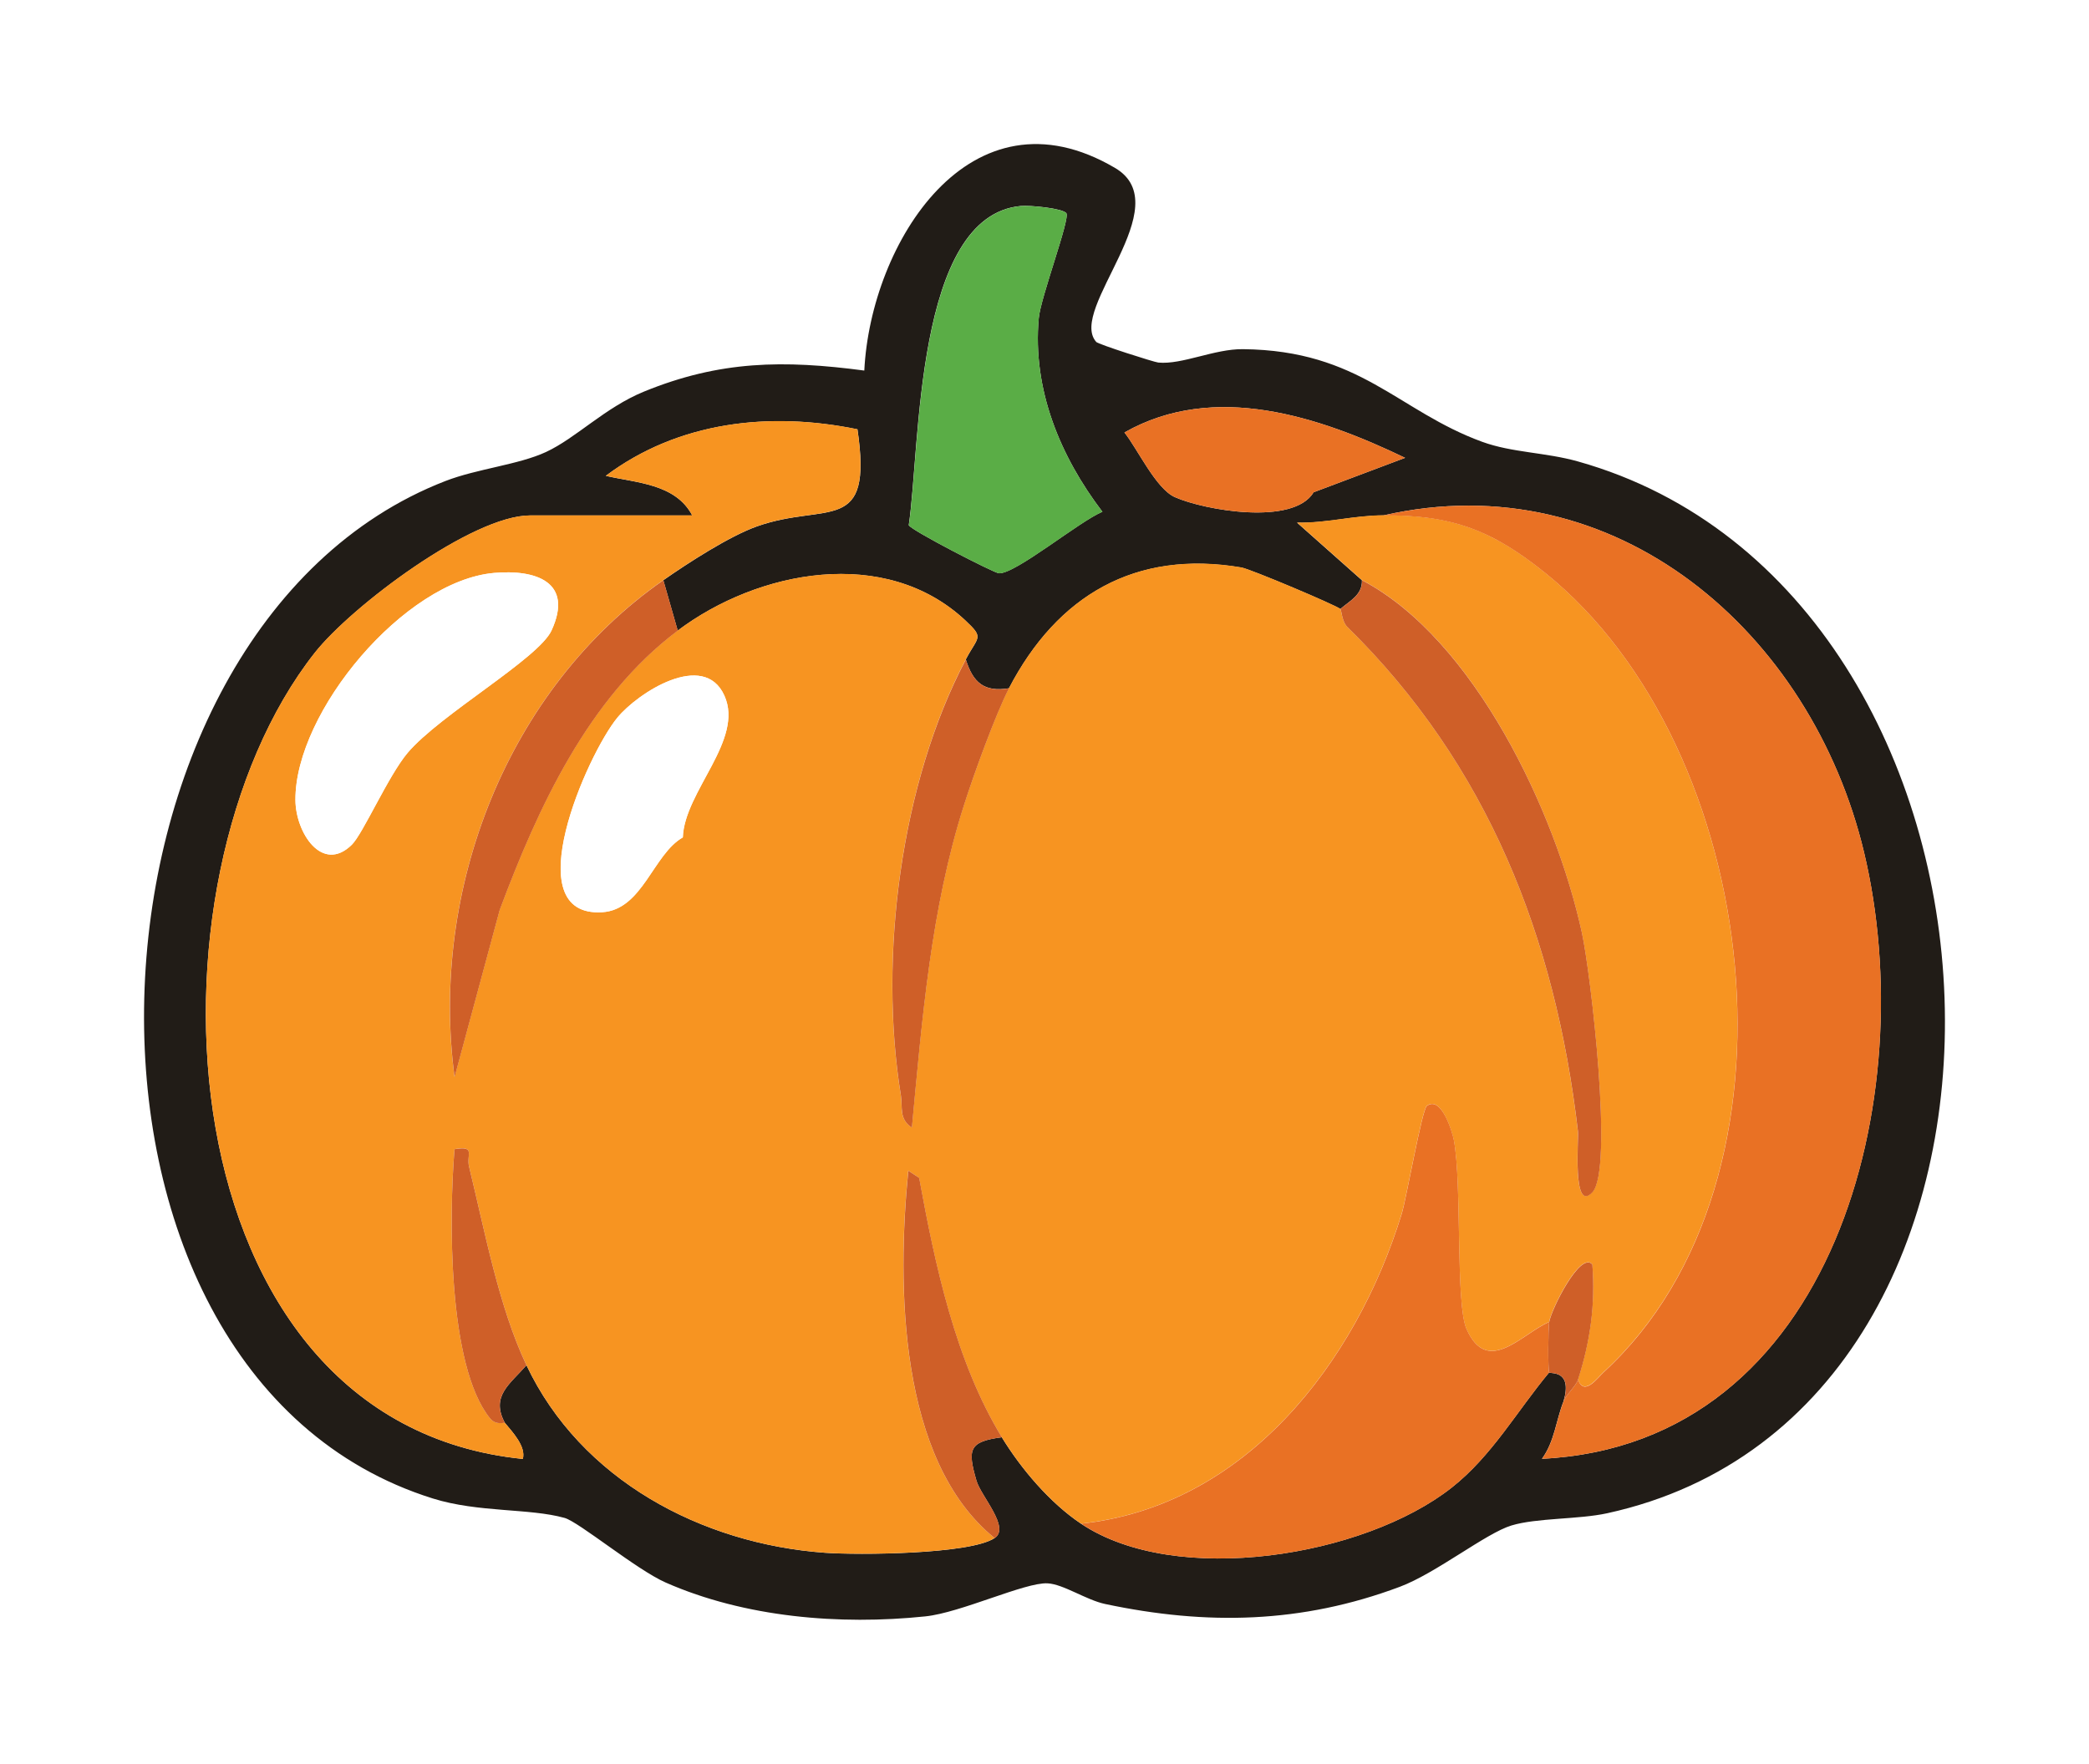
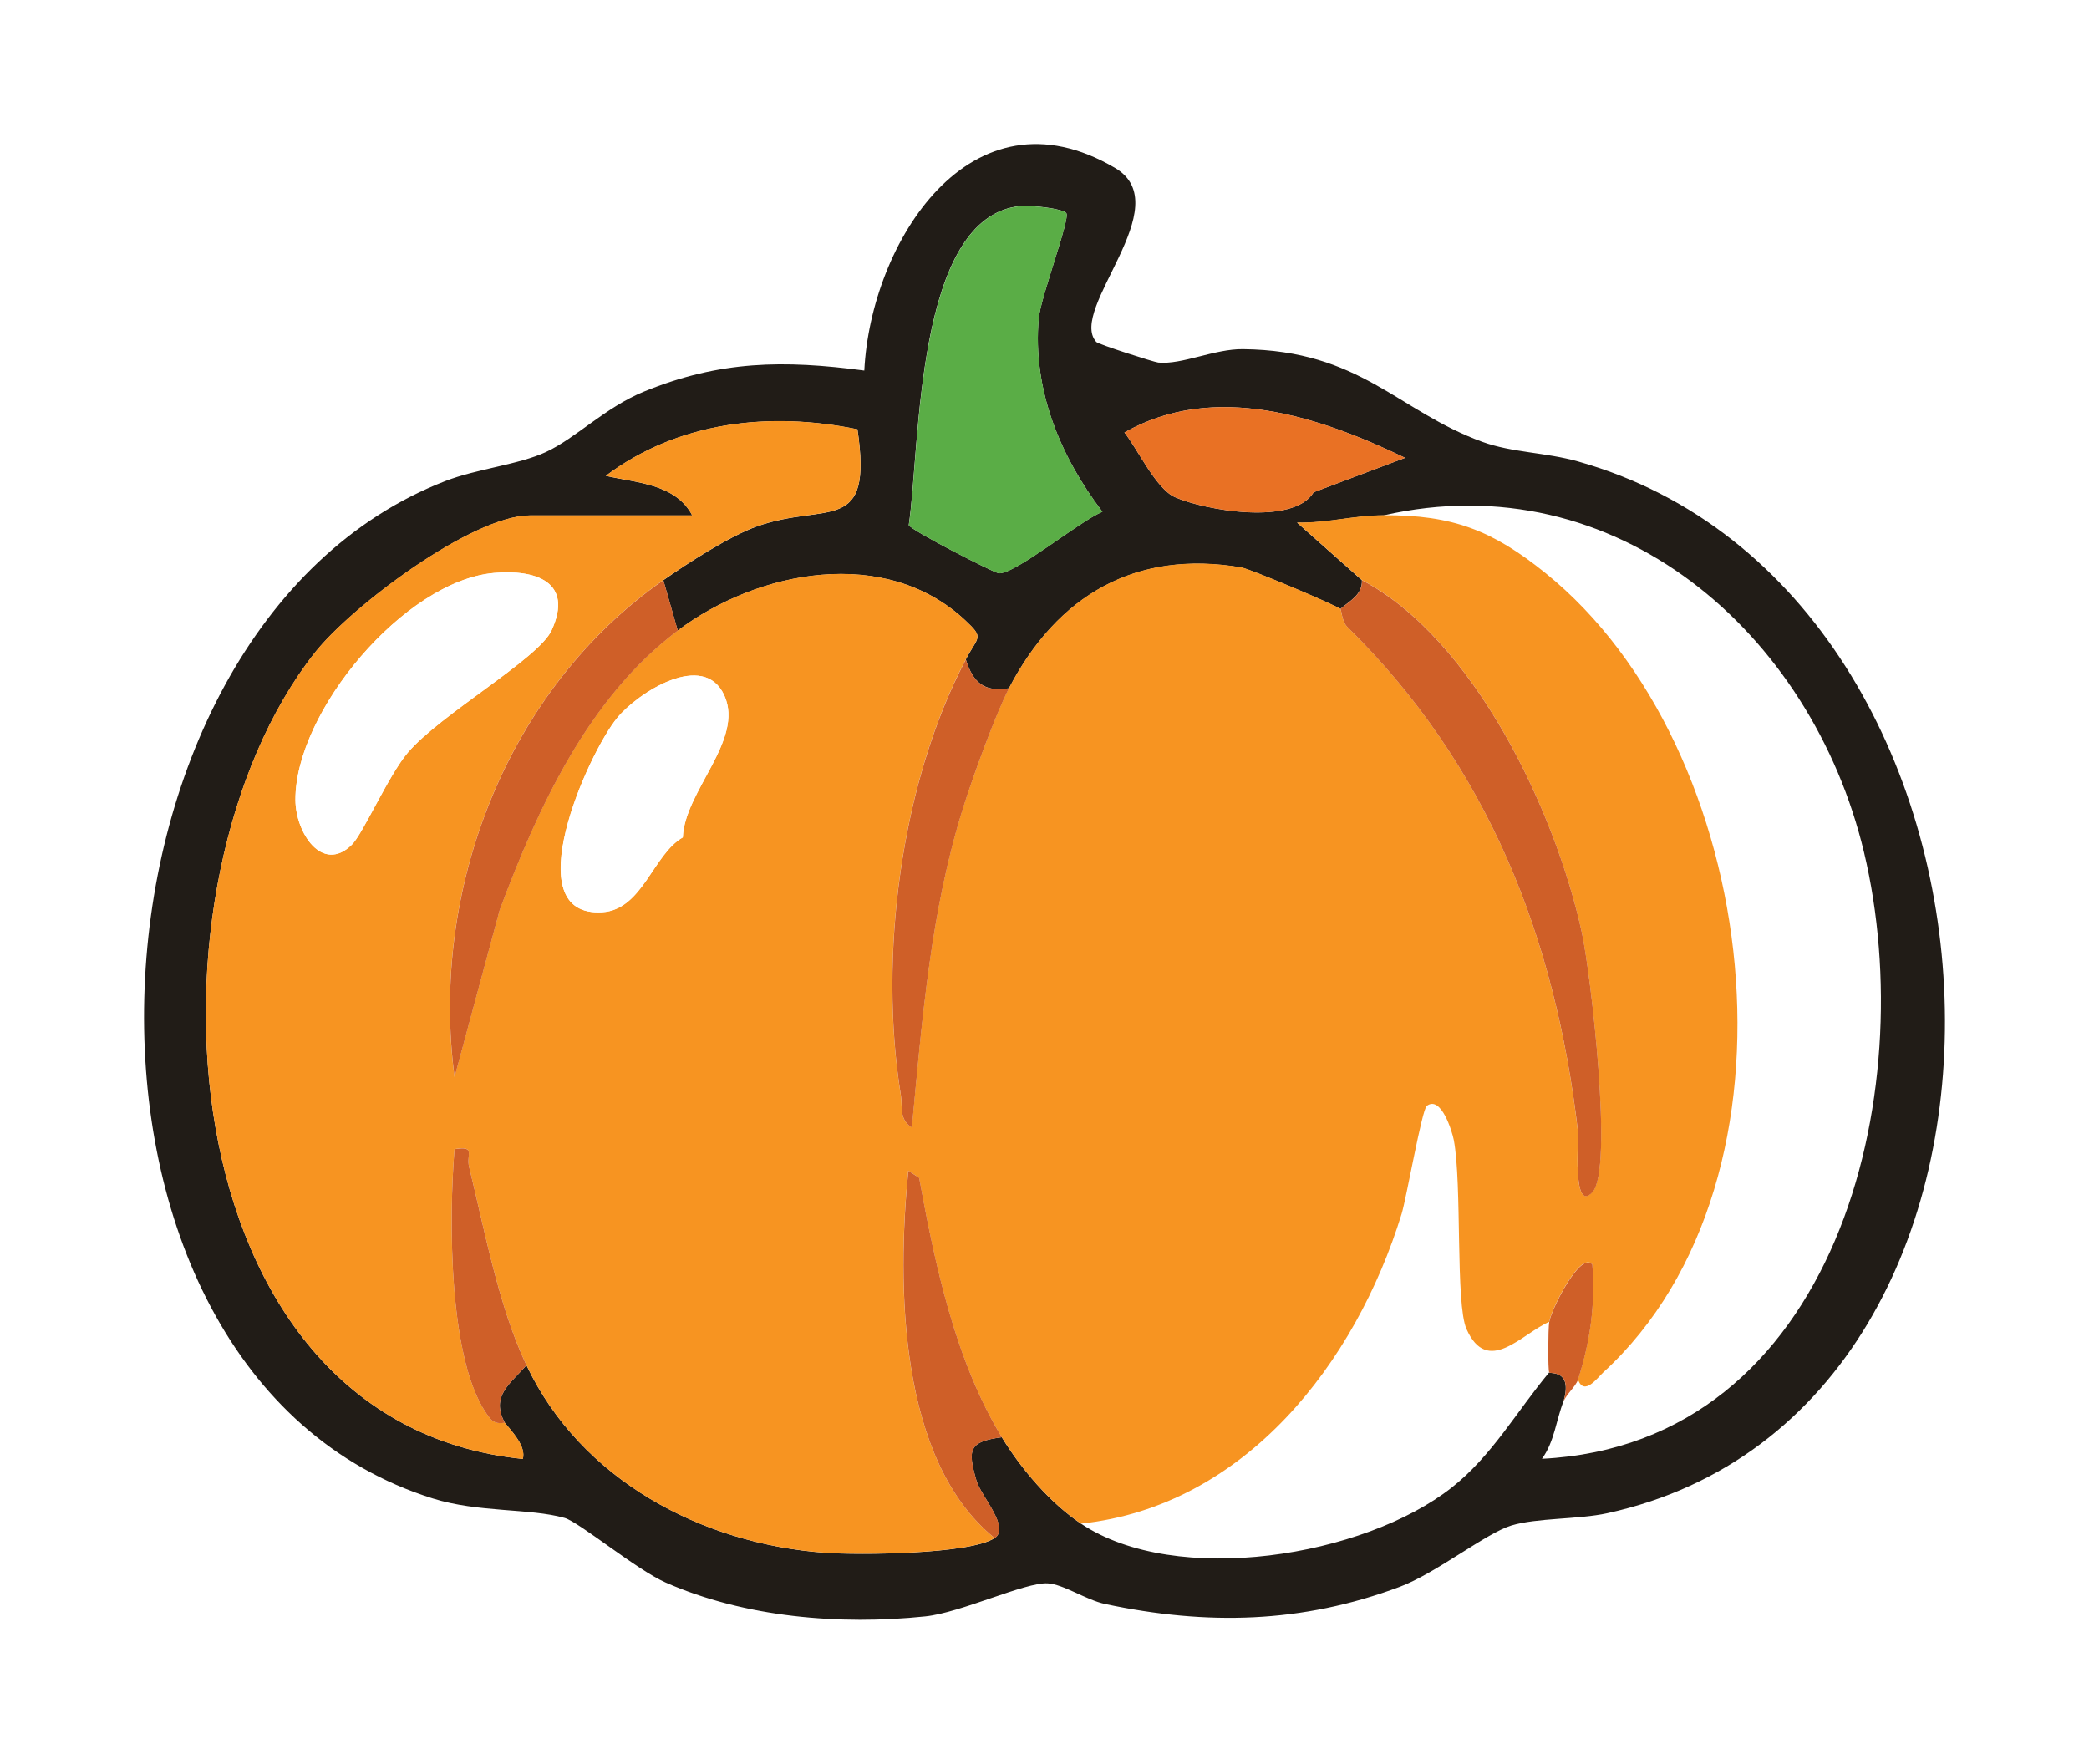
<svg xmlns="http://www.w3.org/2000/svg" id="Layer_2" viewBox="0 0 290.06 244.9">
  <defs>
    <filter id="drop-shadow-1" x="-3.23" y="-3.15" width="302.4" height="257.28" filterUnits="userSpaceOnUse">
      <feOffset dx="3" dy="3" />
      <feGaussianBlur result="blur" stdDeviation="2" />
      <feFlood flood-color="#231f20" flood-opacity=".4" />
      <feComposite in2="blur" operator="in" />
      <feComposite in="SourceGraphic" />
    </filter>
  </defs>
  <g id="Layer_1-2">
    <g id="Layer_1-2" filter="url(#drop-shadow-1)">
      <path d="M119.49,244.9c-12.78,0-24.93-2.37-35.12-6.87-3.71-1.63-7.23-4.05-11.81-7.29-.38-.27-.84-.6-1.29-.91-.69-.06-1.44-.12-2.09-.17-4.19-.33-9.4-.74-15.04-2.5C22.13,217.13,1.42,185.74.07,145.22c-.66-19.77,3.59-39.85,11.97-56.54,9.8-19.52,24.52-33.54,42.58-40.54,3.4-1.32,6.76-2.1,9.46-2.72,1.06-.25,2.6-.6,3.34-.83.54-.34,1.55-1.06,2.31-1.61,2.92-2.11,6.93-4.99,12.14-7.12,7.44-3.04,14.67-4.71,22.43-5.15C110.95,13.67,124.96,0,143.83,0c7.17,0,14.29,2.05,21.14,6.08,8.19,4.83,12.81,13.25,12.65,22.62,13.21,1.14,21.57,6.22,27.85,10.03,2.74,1.67,4.91,2.98,7.19,3.82.47.15,2.06.38,3.23.55,2.39.35,5.35.79,8.63,1.71,46.64,13.11,66.65,61.29,65.49,100.51-1.28,43.2-25.84,76.3-62.58,84.33-3.18.7-6.25.93-8.97,1.13-.7.05-1.63.12-2.37.19-.79.47-1.81,1.11-2.57,1.59-3.59,2.25-7.66,4.81-12.13,6.48-10.03,3.76-20.07,5.58-30.7,5.58-6.9,0-13.9-.77-21.38-2.36-1.87-.4-3.55-.96-5-1.53-.1.03-.2.07-.3.1-4.11,1.4-8.77,2.99-13.47,3.48-3.66.38-7.38.58-11.04.58ZM139.11,179.56c6.9,0,13.4,3.58,17.06,9.57,1.64,2.69,3.79,4.96,5.05,5.8.75.5,3.41,1.45,8.07,1.45,8.05,0,16.44-2.83,19.91-5.56,1.67-1.31,3.62-3.97,5.68-6.77,1.42-1.93,3.03-4.12,4.86-6.31,3.81-4.57,9.45-7.19,15.36-7.19.5,0,1,.02,1.5.06.81.06,1.61.17,2.4.33,4.48.74,7.85,2.57,10.31,4.56.84-.86,1.64-1.81,2.41-2.84,8.58-11.44,11.79-32.33,7.65-49.67-4.32-18.09-17.4-31.07-32.41-32.62-1.5,3.17-3.96,6.42-7.86,9.41l-.14.11c-3.72,3.12-8.29,4.68-12.86,4.68-3.41,0-6.81-.87-9.86-2.6-1.77-.83-6.25-2.72-8.57-3.63-.5-.05-.96-.07-1.4-.07-1.88,0-5.03,0-8.44,6.53-2.9,5.57-8.26,9.46-14.46,10.49-1.59.26-3.17.4-4.7.4-8.21,0-18.27-4.24-22.89-15.95-3.17.26-6.86,1.69-9.67,3.81-3.51,2.64-7.74,4.02-12.02,4.02-2.14,0-4.28-.34-6.36-1.04-6.24-2.1-11.06-7.13-12.87-13.47l-.35-1.23c-4.44,2.01-12.76,8.27-15.12,11.22-11.31,14.36-14.26,43.45-6.28,62.24,1.81,4.25,3.92,7.45,6.13,9.86,3.73-3.58,8.71-5.57,13.86-5.57.92,0,1.84.06,2.76.19,6.67.93,12.43,5.15,15.31,11.23,4.63,9.78,15.78,13.97,24.71,14.65.56-1.83,1.4-3.7,2.62-5.57,5.71-8.74,14.96-9.95,18-10.35.87-.11,1.74-.17,2.6-.17Z" fill="#fff" />
      <path d="M152.2,47.47c.3.34,8.04,2.81,8.63,2.87,3.31.32,7.79-1.91,11.77-1.86,16.31.18,21.45,8.58,33.22,12.87,4.15,1.51,8.77,1.45,13.28,2.72,64.7,18.19,69.68,131.71,4.06,146.04-3.97.87-9.77.63-13.3,1.7s-10.47,6.63-15.49,8.51c-13.62,5.1-26.81,5.38-40.92,2.39-2.64-.56-5.8-2.76-8-2.87-3.12-.16-12.03,4.08-16.97,4.59-11.9,1.24-25.06.14-36.05-4.7-4.05-1.78-12.04-8.41-14.03-8.97-4.89-1.37-11.95-.72-18.3-2.7-55.92-17.5-51.51-120.62,1.74-141.27,4.41-1.71,10.16-2.26,13.97-4.03,4.17-1.93,8.2-6.18,13.61-8.39,10.57-4.32,19.4-4.4,30.59-2.92.87-17.66,14.71-39.97,34.82-28.13,8.92,5.26-6.59,19.62-2.63,24.14h0ZM148.07,29.61c-.47-.68-5.03-1.13-6.34-1.01-14.77,1.37-13.94,33.72-15.55,44.31.22.67,11.8,6.62,12.5,6.68,2.24.19,11.27-7.28,14.39-8.53-5.87-7.7-9.73-17-8.84-26.89.26-2.88,4.38-13.78,3.83-14.57h0ZM195.1,63.57c-11.91-5.73-26.49-10.61-38.97-3.52,1.83,2.29,4.37,7.81,7.01,8.98,4.09,1.81,16.44,4,19.26-.68l12.7-4.78h0ZM92.11,80.56c3.44-2.4,9.18-6.12,13.02-7.48,9.68-3.42,16.12,1.36,13.93-13.47-12.17-2.5-24.85-1.1-34.94,6.46,4.21.98,9.68,1.08,12,5.5h-22.5c-8.04,0-24.82,12.62-29.92,19.08-25.02,31.76-21.33,106.83,28.89,111.92.48-1.74-1.48-3.79-2.49-5.01-2-3.71.69-5.36,3-8,7.54,15.91,24.3,24.8,41.46,26.04,4.61.33,20.1.23,23.54-2.04,2.21-1.46-1.9-5.81-2.52-7.97-1.26-4.35-1.06-5.43,3.52-6.03,2.67,4.37,6.68,9.11,11,12,13.22,8.84,39.29,4.59,51.48-5.02,5.59-4.41,9.04-10.61,13.52-15.98.14.23,3.29-.43,2,4-1.03,2.59-1.25,5.6-3,7.99,40.84-2.03,52.73-50.68,44.72-84.21-7.29-30.53-34.47-54.14-66.72-46.78-4.23.02-7.83,1.1-12,1.01l9,7.99c.08,2.03-1.64,2.83-3,4-.55-.5-12.47-5.55-13.74-5.76-14.72-2.5-25.56,3.9-32.26,16.76-3.49.58-5.01-.82-6-4,1.71-3.25,2.6-2.92-.07-5.42-11.12-10.4-28.8-6.95-39.93,1.42l-2-7h0Z" fill="#fff" />
      <path d="M119.79,235.73c-2.57,0-4.94-.07-6.66-.19-14.02-1-26.99-5.7-37.53-13.19-.98.15-1.98.22-2.98.22-.67,0-1.35-.03-2.03-.1-24.7-2.5-43.98-17.26-54.29-41.55-13.81-32.52-8.78-76.65,11.68-102.65,5.77-7.34,25.27-24.27,42.11-26.47.63-.62,1.31-1.21,2.04-1.75,10.12-7.58,22.61-11.58,36.1-11.58,4.86,0,9.86.52,14.84,1.54,8.23,1.69,14.53,8.34,15.76,16.66.4,2.7.72,5.69.64,8.8.24.13.47.27.7.41,7.53-4.98,16.31-7.6,25.95-7.63,3.67-3.58,8.65-5.7,13.98-5.7.15,0,.44,0,.44,0,.71,0,1.88-.16,3.11-.32,2.24-.3,5.03-.68,8.35-.69h.42c13.68,0,23.73,3.61,34.71,12.45,20.05,16.16,33.1,44.81,34.06,74.75.85,26.67-8.11,50.74-24.62,66.15-4.81,5.06-10.36,7.62-16.49,7.62h0c-5.07,0-9.77-1.8-13.46-4.95-3.22-.07-6.27-.78-9.06-2.06-11.82,14.71-27.7,24.07-45.36,25.94-.7.07-1.41.11-2.11.11-.95,0-1.89-.07-2.82-.2-4.4,2.39-11.45,4.38-27.49,4.38Z" fill="#fff" />
      <path d="M70.11,197.56c1,1.23,2.97,3.28,2.49,5.01-50.23-5.09-53.92-80.16-28.91-111.93,5.09-6.47,21.88-19.08,29.92-19.08h22.5c-2.31-4.41-7.79-4.52-12-5.5,10.09-7.55,22.77-8.96,34.94-6.46,2.2,14.83-4.25,10.05-13.93,13.47-3.85,1.36-9.58,5.08-13.02,7.48-21.67,15.1-32.47,42.96-28.99,68.99l6.27-23.21c5.31-14.2,12.29-29.44,24.72-38.78,11.13-8.37,28.81-11.82,39.93-1.42,2.67,2.5,1.78,2.17.07,5.42-9.03,17.13-12.15,41.28-9.02,60.52.27,1.65-.31,3.29,1.53,4.47,1.42-15.01,2.62-30.3,7.23-44.76,1.3-4.06,4.41-12.69,6.26-16.24,6.7-12.86,17.54-19.26,32.26-16.76,1.27.22,13.19,5.26,13.74,5.76.17.15.2,1.74.97,2.49,19.5,19.17,28.87,43.08,32.02,70.02.12,1.06-.81,11.45,2,8.49,2.98-3.14-.23-30.42-1.45-36.04-3.66-16.85-14.97-40.8-30.54-48.96l-9-7.99c4.16.09,7.76-.99,12-1.01,9.57-.05,15.11,2.08,22.48,8.02,29.96,24.15,37.47,83.99,8.04,110.99-.81.74-2.66,3.35-3.52.99,1.69-5.29,2.43-10.41,1.99-15.99-1.67-1.91-5.72,6.27-5.99,7.99-3.78,1.61-8.54,7.6-11.48.98-1.55-3.49-.59-20.06-1.76-26.24-.22-1.14-1.75-6.24-3.75-4.73-.68.51-2.82,12.8-3.5,15.01-6.37,20.67-21.71,40.57-44.51,42.99-4.32-2.89-8.33-7.63-11-12-6.45-10.58-9.28-23.94-11.48-36.02l-1.51-.98c-1.57,15.84-1.39,40.18,11.99,51-3.44,2.27-18.93,2.37-23.54,2.04-17.17-1.23-33.92-10.13-41.46-26.04-3.88-8.19-5.81-18.76-7.97-27.57-.42-1.69.99-2.91-2.02-2.43-.76,9.15-.99,30.08,4.93,37.37.84,1.03,2,.55,2.07.63h0ZM48.85,117.29c1.54-1.51,5.06-9.56,7.74-12.75,4.49-5.32,18.19-13.09,19.99-17,3.11-6.75-2.2-8.5-7.98-7.99-12.45,1.1-27.64,19.28-27.58,31.52.02,4.55,3.72,10.26,7.83,6.22ZM94.81,116.27c.23-6.4,8.55-13.54,5.77-19.69-2.85-6.32-12.02-.39-14.87,3.08-4.17,5.08-14.18,27.73-2.1,27,5.62-.34,7.07-8.04,11.2-10.39Z" fill="#fff" />
      <path d="M214.11,222.55c-7.33,0-14.1-4.02-17.6-10.51-3.33-6.18-3.16-13.6.34-19.58.03-.1.05-.2.08-.3.35-1.28.82-3.03,1.6-4.99,1.08-2.7,2.5-4.71,3.45-5.94,2.29-3.8,5.78-6.72,9.88-8.32,6.43-7.78,9.79-19.49,9.36-32.9-.59-18.34-8.12-35.96-19.18-44.87-4.1-3.31-5.3-3.59-9.61-3.59,0,0-.29,0-.33,0-10.15,0-18.7-7.61-19.87-17.71-1.17-10.13,5.47-19.52,15.42-21.79,5.4-1.23,10.87-1.86,16.27-1.86,34.85,0,65.43,26.11,74.36,63.49,6.99,29.27,1.28,61.84-14.55,82.96-11.95,15.94-28.76,24.88-48.63,25.87-.33.02-.67.02-1,.02Z" fill="#fff" />
      <path d="M192.11,71.56c32.25-7.36,59.43,16.25,66.72,46.78,8.01,33.53-3.88,82.18-44.72,84.21,1.75-2.39,1.97-5.4,3-7.99.38-.95,1.72-2.12,2-3,.85,2.37,2.71-.24,3.52-.99,29.43-27,21.92-86.85-8.04-110.99-7.37-5.94-12.91-8.07-22.48-8.02h0Z" fill="#fff" />
      <path d="M169.3,236.39c-11.8,0-22.28-2.84-30.31-8.21-7-4.68-10.31-13.24-8.3-21.42,2.02-8.17,8.94-14.21,17.31-15.1,14.05-1.49,23.52-16.31,27.41-28.68.19-.81.61-2.85.89-4.24,2.21-10.86,3.32-16.32,9.82-21.19,3.73-2.8,8.13-4.28,12.74-4.28,11.21,0,20.33,8.59,22.68,21.38.56,2.96.78,6.48.91,10.28,1.28.5,2.52,1.15,3.69,1.92,5.6,3.7,8.97,9.97,8.97,16.68,0,.67-.03,1.35-.1,2.02-.03.66-.04,1.93-.02,2.73.6,5.31-.93,10.77-4.52,15.07-1.05,1.26-2.17,2.78-3.36,4.4-3.22,4.37-7.22,9.81-13.13,14.47-11.08,8.73-28.19,14.15-44.67,14.15Z" fill="#fff" />
      <path d="M215.11,183.56c-.16.98-.19,6.7,0,7-4.48,5.37-7.93,11.57-13.52,15.98-12.19,9.61-38.25,13.87-51.48,5.02,22.8-2.42,38.14-22.32,44.51-42.99.68-2.21,2.82-14.5,3.5-15.01,2-1.5,3.54,3.59,3.75,4.73,1.16,6.18.21,22.75,1.76,26.24,2.93,6.62,7.7.63,11.48-.98h0Z" fill="#fff" />
      <path d="M138.78,99.6c-.56,0-1.22-.03-1.78-.07-4.02-.34-6.75-1.5-14.04-5.33-7.02-3.69-13.09-6.87-15.77-15.04-.98-2.99-1.24-6.16-.77-9.27.19-1.27.4-3.91.6-6.47.59-7.46,1.4-17.67,4-26.82,6.41-22.55,20.84-27.16,28.87-27.91.77-.07,1.54-.1,2.38-.1,10.25,0,17.7,3.2,22.15,9.5.25.35.48.7.7,1.06,5.05,8.1,2.63,15.87.28,23.39-.38,1.23-.98,3.13-1.28,4.24-.09,4.63,2.56,9.13,4.87,12.17,3.79,4.97,5.04,11.42,3.37,17.44-1.56,5.65-5.51,10.31-10.78,12.79-.74.46-2.23,1.48-3.25,2.19-6.42,4.42-11.96,8.24-19.55,8.24h0Z" fill="#fff" />
      <path d="M148.07,29.61c.54.78-3.57,11.68-3.83,14.57-.9,9.88,2.97,19.19,8.84,26.89-3.12,1.25-12.15,8.72-14.39,8.53-.71-.06-12.28-6.01-12.5-6.68,1.62-10.59.79-42.94,15.55-44.31,1.3-.12,5.86.33,6.34,1.01h0Z" fill="#fff" />
      <path d="M220.22,186.09c-5.51,0-10.89-2.28-14.75-6.25-6.71-6.9-6.55-15.73-6.38-21.66-3-23.97-11.52-42.6-26.03-56.87-4.25-4.14-5.67-8.96-6.21-11.36-.5-1.78-.75-3.63-.74-5.52.03-5.17,2.06-10.1,5.62-13.78,1.6-2.8,3.87-5.22,6.69-7,3.25-2.05,6.96-3.09,10.68-3.09,3.19,0,6.38.76,9.3,2.29,24.26,12.74,37.05,45.23,40.79,62.42.94,4.31,2.12,13.85,2.7,21.73,1.14,15.47.47,25.2-6.29,32.33-4.14,4.36-9.6,6.76-15.39,6.76Z" fill="#fff" />
      <path d="M189.11,80.56c15.56,8.17,26.88,32.11,30.54,48.96,1.22,5.62,4.43,32.9,1.45,36.04-2.81,2.96-1.88-7.43-2-8.49-3.15-26.94-12.52-50.85-32.02-70.02-.77-.75-.8-2.34-.97-2.49,1.36-1.17,3.08-1.97,3-4h0Z" fill="#fff" />
      <path d="M63.13,169.55c-.44,0-.88-.01-1.32-.04-9.51-.62-17.25-7.86-18.52-17.31-4.61-34.47,10.07-69.03,37.38-88.05,3.4-2.37,7.4-3.59,11.43-3.59,2.26,0,4.53.38,6.71,1.16,6.08,2.17,10.75,7.14,12.52,13.35l2,7c2.28,7.96-.59,16.51-7.22,21.48-8.18,6.15-13.53,17.98-17.68,28.93l-6.02,22.28c-2.37,8.77-10.32,14.78-19.3,14.78Z" fill="#fff" />
      <path d="M94.11,87.56c-12.43,9.34-19.41,24.59-24.72,38.78l-6.27,23.21c-3.48-26.03,7.32-53.9,28.99-68.99,0,0,2,7,2,7Z" fill="#fff" />
      <path d="M174.54,91.15c-6.58,0-14.23-1.51-19.5-3.84-7.46-3.31-11.39-9.64-13.99-13.84-.28-.45-.54-.88-.78-1.25-3.49-4.54-4.87-10.35-3.78-15.98,1.11-5.74,4.67-10.71,9.76-13.59,7.16-4.07,15.15-6.13,23.73-6.13,13.48,0,25.74,5.15,33.79,9.02,7.21,3.47,11.66,10.91,11.31,18.91s-5.44,15.01-12.94,17.83l-9.04,3.4c-4.07,2.99-10.02,5.46-18.56,5.46Z" fill="#fff" />
      <path d="M195.1,63.57l-12.7,4.78c-2.81,4.68-15.17,2.49-19.26.68-2.64-1.17-5.18-6.68-7.01-8.98,12.48-7.09,27.06-2.21,38.97,3.52h0Z" fill="#fff" />
      <path d="M126.62,176.56c-3.79,0-7.57-1.08-10.86-3.21-4.57-2.96-10.08-8.63-10.55-18.92-3.69-24.02.68-52.24,11.21-72.2,3.48-6.6,10.32-10.67,17.68-10.67.61,0,1.22.03,1.84.08,4.63.43,8.85,2.43,12.06,5.53,7.25,3.11,12.11,10.28,12.11,18.38,0,3.38-.84,6.58-2.34,9.4-1,2.02-3.56,8.82-4.85,12.88-3.66,11.47-4.85,24.17-6.1,37.61l-.28,2.99c-.66,6.96-4.9,13.07-11.19,16.12-2.76,1.34-5.75,2-8.72,2Z" fill="#fff" />
      <path d="M140.11,95.56c-1.85,3.55-4.97,12.17-6.26,16.24-4.61,14.45-5.81,29.74-7.23,44.76-1.84-1.19-1.26-2.83-1.53-4.47-3.13-19.24-.01-43.4,9.02-60.52.99,3.18,2.51,4.58,6,4h0Z" fill="#fff" />
      <path d="M138.11,233.56c-4.47,0-8.92-1.49-12.57-4.44-15.82-12.78-22.5-36.48-19.32-68.53.69-6.94,4.95-13.03,11.24-16.05,2.75-1.32,5.71-1.97,8.66-1.97,3.81,0,7.59,1.08,10.89,3.22l1.51.98c4.62,3,7.8,7.77,8.79,13.19,1.84,10.1,4.2,21.51,8.88,29.2,3.19,5.23,3.79,11.6,1.7,17.28,4.1,14.83-7.31,22.87-8.85,23.87-3.33,2.18-7.14,3.25-10.93,3.25Z" fill="#fff" />
      <path d="M139.11,199.56c-4.58.6-4.78,1.67-3.52,6.03.62,2.16,4.74,6.52,2.52,7.97-13.38-10.81-13.56-35.16-11.99-51l1.51.98c2.2,12.07,5.03,25.44,11.48,36.02Z" fill="#fff" />
      <path d="M69.47,217.6c-6.59,0-12.76-2.93-16.93-8.03-10.78-13.27-10.49-38.07-9.36-51.67.76-9.18,7.69-16.65,16.78-18.1,1.5-.24,2.88-.35,4.22-.35,6.06,0,11.58,2.39,15.54,6.73,2.43,2.66,5.16,7.01,5.36,13.28.28,1.17.55,2.37.83,3.59,1.52,6.58,3.09,13.38,5.25,17.95,2.99,6.31,2.45,13.65-1.27,19.4-.27,1.85-.79,3.68-1.59,5.44-3.05,6.71-9.53,11.17-16.82,11.67-.57.05-1.25.09-2.03.09Z" fill="#fff" />
      <path d="M70.11,197.56c-.07-.08-1.23.4-2.07-.63-5.92-7.29-5.69-28.22-4.93-37.37,3.01-.48,1.61.74,2.02,2.43,2.16,8.81,4.09,19.38,7.97,27.57-2.31,2.64-5,4.29-3,8h0Z" fill="#fff" />
      <path d="M217.11,214.56c-2.16,0-4.36-.35-6.52-1.1-5.9-2.03-10.26-6.57-12.26-12.03-.04-.06-.11-.18-.11-.18-3.26-5.14-3.25-10.05-3.24-14,.01-4.59.26-6.12.39-6.93.69-4.24,2.84-8.6,4.52-11.51,6.48-11.19,14.79-13.54,20.62-13.54s11.72,2.61,15.68,7.17c2.81,3.23,4.51,7.28,4.84,11.55.62,7.92-.32,15.65-2.88,23.66-1.11,3.49-2.91,5.99-4.03,7.41-3.67,5.95-10.17,9.5-17.02,9.5Z" fill="#fff" />
      <path d="M215.11,183.56c.28-1.73,4.33-9.9,5.99-7.99.44,5.59-.3,10.71-1.99,15.99-.28.88-1.62,2.05-2,3,1.29-4.43-1.86-3.77-2-4-.19-.3-.16-6.02,0-7Z" fill="#fff" />
      <path d="M46.02,138.66c-13.72,0-24.93-12.34-25-27.5-.11-23.04,23.43-49.53,45.8-51.53,1.22-.11,2.42-.16,3.59-.16,13.84,0,20.57,7.27,23.34,11.61,4.59,7.17,4.95,16.23.99,24.83-3.12,6.77-9.13,11.19-16.1,16.3-2.05,1.5-5.38,3.95-6.68,5.16-.61.97-1.7,2.97-2.37,4.22-2.16,4-3.87,7.16-6.74,9.98-4.66,4.57-10.64,7.09-16.83,7.09Z" fill="#fff" />
      <path d="M48.85,117.29c-4.11,4.03-7.81-1.67-7.83-6.22-.06-12.24,15.13-30.41,27.58-31.52,5.77-.51,11.09,1.24,7.98,7.99-1.8,3.91-15.51,11.69-19.99,17-2.68,3.18-6.2,11.24-7.74,12.75Z" fill="#fff" />
      <path d="M83.05,146.68c-10.01,0-18.47-5.24-22.61-14.01-8.32-17.6,5.86-40.88,9.81-45.7,4-4.88,14.01-13.18,26.08-13.18,9.82,0,18.43,5.58,22.48,14.57,5.67,12.6-.36,23.73-3.25,29.08-.3.55-.69,1.28-.97,1.83-.75,4.92-3.3,9.37-7.13,12.5-.08.11-.15.22-.22.33-2.52,3.75-9.21,13.73-22.41,14.53-.61.04-1.2.05-1.77.05Z" fill="#fff" />
      <path d="M94.81,116.27c-4.13,2.34-5.59,10.05-11.2,10.39-12.07.73-2.07-21.92,2.1-27,2.85-3.48,12.02-9.4,14.87-3.08,2.77,6.15-5.54,13.29-5.77,19.69Z" fill="#fff" />
    </g>
    <g id="Layer_1-2-2">
      <path d="M152.2,47.47c.3.34,8.04,2.81,8.63,2.87,3.31.32,7.79-1.91,11.77-1.86,16.31.18,21.45,8.58,33.22,12.87,4.15,1.51,8.77,1.45,13.28,2.72,64.7,18.19,69.68,131.71,4.06,146.04-3.97.87-9.77.63-13.3,1.7s-10.47,6.63-15.49,8.51c-13.62,5.1-26.81,5.38-40.92,2.39-2.64-.56-5.8-2.76-8-2.87-3.12-.16-12.03,4.08-16.97,4.59-11.9,1.24-25.06.14-36.05-4.7-4.05-1.78-12.04-8.41-14.03-8.97-4.89-1.37-11.95-.72-18.3-2.7-55.92-17.5-51.51-120.62,1.74-141.27,4.41-1.71,10.16-2.26,13.97-4.03,4.17-1.93,8.2-6.18,13.61-8.39,10.57-4.32,19.4-4.4,30.59-2.92.87-17.66,14.71-39.97,34.82-28.13,8.92,5.26-6.59,19.62-2.63,24.14h0ZM148.07,29.61c-.47-.68-5.03-1.13-6.34-1.01-14.77,1.37-13.94,33.72-15.55,44.31.22.67,11.8,6.62,12.5,6.68,2.24.19,11.27-7.28,14.39-8.53-5.87-7.7-9.73-17-8.84-26.89.26-2.88,4.38-13.78,3.83-14.57h0ZM195.1,63.57c-11.91-5.73-26.49-10.61-38.97-3.52,1.83,2.29,4.37,7.81,7.01,8.98,4.09,1.81,16.44,4,19.26-.68l12.7-4.78h0ZM92.11,80.56c3.44-2.4,9.18-6.12,13.02-7.48,9.68-3.42,16.12,1.36,13.93-13.47-12.17-2.5-24.85-1.1-34.94,6.46,4.21.98,9.68,1.08,12,5.5h-22.5c-8.04,0-24.82,12.62-29.92,19.08-25.02,31.76-21.33,106.83,28.89,111.92.48-1.74-1.48-3.79-2.49-5.01-2-3.71.69-5.36,3-8,7.54,15.91,24.3,24.8,41.46,26.04,4.61.33,20.1.23,23.54-2.04,2.21-1.46-1.9-5.81-2.52-7.97-1.26-4.35-1.06-5.43,3.52-6.03,2.67,4.37,6.68,9.11,11,12,13.22,8.84,39.29,4.59,51.48-5.02,5.59-4.41,9.04-10.61,13.52-15.98.14.23,3.29-.43,2,4-1.03,2.59-1.25,5.6-3,7.99,40.84-2.03,52.73-50.68,44.72-84.21-7.29-30.53-34.47-54.14-66.72-46.78-4.23.02-7.83,1.1-12,1.01l9,7.99c.08,2.03-1.64,2.83-3,4-.55-.5-12.47-5.55-13.74-5.76-14.72-2.5-25.56,3.9-32.26,16.76-3.49.58-5.01-.82-6-4,1.71-3.25,2.6-2.92-.07-5.42-11.12-10.4-28.8-6.95-39.93,1.42l-2-7h0Z" fill="#211c17" />
      <path d="M70.11,197.56c1,1.23,2.97,3.28,2.49,5.01-50.23-5.09-53.92-80.16-28.91-111.93,5.09-6.47,21.88-19.08,29.92-19.08h22.5c-2.31-4.41-7.79-4.52-12-5.5,10.09-7.55,22.77-8.96,34.94-6.46,2.2,14.83-4.25,10.05-13.93,13.47-3.85,1.36-9.58,5.08-13.02,7.48-21.67,15.1-32.47,42.96-28.99,68.99l6.27-23.21c5.31-14.2,12.29-29.44,24.72-38.78,11.13-8.37,28.81-11.82,39.93-1.42,2.67,2.5,1.78,2.17.07,5.42-9.03,17.13-12.15,41.28-9.02,60.52.27,1.65-.31,3.29,1.53,4.47,1.42-15.01,2.62-30.3,7.23-44.76,1.3-4.06,4.41-12.69,6.26-16.24,6.7-12.86,17.54-19.26,32.26-16.76,1.27.22,13.19,5.26,13.74,5.76.17.15.2,1.74.97,2.49,19.5,19.17,28.87,43.08,32.02,70.02.12,1.06-.81,11.45,2,8.49,2.98-3.14-.23-30.42-1.45-36.04-3.66-16.85-14.97-40.8-30.54-48.96l-9-7.99c4.16.09,7.76-.99,12-1.01,9.57-.05,15.11,2.08,22.48,8.02,29.96,24.15,37.47,83.99,8.04,110.99-.81.74-2.66,3.35-3.52.99,1.69-5.29,2.43-10.41,1.99-15.99-1.67-1.91-5.72,6.27-5.99,7.99-3.78,1.61-8.54,7.6-11.48.98-1.55-3.49-.59-20.06-1.76-26.24-.22-1.14-1.75-6.24-3.75-4.73-.68.51-2.82,12.8-3.5,15.01-6.37,20.67-21.71,40.57-44.51,42.99-4.32-2.89-8.33-7.63-11-12-6.45-10.58-9.28-23.94-11.48-36.02l-1.51-.98c-1.57,15.84-1.39,40.18,11.99,51-3.44,2.27-18.93,2.37-23.54,2.04-17.17-1.23-33.92-10.13-41.46-26.04-3.88-8.19-5.81-18.76-7.97-27.57-.42-1.69.99-2.91-2.02-2.43-.76,9.15-.99,30.08,4.93,37.37.84,1.03,2,.55,2.07.63h0ZM48.85,117.29c1.54-1.51,5.06-9.56,7.74-12.75,4.49-5.32,18.19-13.09,19.99-17,3.11-6.75-2.2-8.5-7.98-7.99-12.45,1.1-27.64,19.28-27.58,31.52.02,4.55,3.72,10.26,7.83,6.22ZM94.81,116.27c.23-6.4,8.55-13.54,5.77-19.69-2.85-6.32-12.02-.39-14.87,3.08-4.17,5.08-14.18,27.73-2.1,27,5.62-.34,7.07-8.04,11.2-10.39Z" fill="#f79421" />
-       <path d="M192.11,71.56c32.25-7.36,59.43,16.25,66.72,46.78,8.01,33.53-3.88,82.18-44.72,84.21,1.75-2.39,1.97-5.4,3-7.99.38-.95,1.72-2.12,2-3,.85,2.37,2.71-.24,3.52-.99,29.43-27,21.92-86.85-8.04-110.99-7.37-5.94-12.91-8.07-22.48-8.02h0Z" fill="#e97124" />
-       <path d="M215.11,183.56c-.16.98-.19,6.7,0,7-4.48,5.37-7.93,11.57-13.52,15.98-12.19,9.61-38.25,13.87-51.48,5.02,22.8-2.42,38.14-22.32,44.51-42.99.68-2.21,2.82-14.5,3.5-15.01,2-1.5,3.54,3.59,3.75,4.73,1.16,6.18.21,22.75,1.76,26.24,2.93,6.62,7.7.63,11.48-.98h0Z" fill="#e97124" />
      <path d="M148.07,29.61c.54.78-3.57,11.68-3.83,14.57-.9,9.88,2.97,19.19,8.84,26.89-3.12,1.25-12.15,8.72-14.39,8.53-.71-.06-12.28-6.01-12.5-6.68,1.62-10.59.79-42.94,15.55-44.31,1.3-.12,5.86.33,6.34,1.01h0Z" fill="#5aad46" />
      <path d="M189.11,80.56c15.56,8.17,26.88,32.11,30.54,48.96,1.22,5.62,4.43,32.9,1.45,36.04-2.81,2.96-1.88-7.43-2-8.49-3.15-26.94-12.52-50.85-32.02-70.02-.77-.75-.8-2.34-.97-2.49,1.36-1.17,3.08-1.97,3-4h0Z" fill="#cf5f28" />
      <path d="M94.11,87.56c-12.43,9.34-19.41,24.59-24.72,38.78l-6.27,23.21c-3.48-26.03,7.32-53.9,28.99-68.99,0,0,2,7,2,7Z" fill="#cf5f28" />
      <path d="M195.1,63.57l-12.7,4.78c-2.81,4.68-15.17,2.49-19.26.68-2.64-1.17-5.18-6.68-7.01-8.98,12.48-7.09,27.06-2.21,38.97,3.52h0Z" fill="#e97124" />
      <path d="M140.11,95.56c-1.85,3.55-4.97,12.17-6.26,16.24-4.61,14.45-5.81,29.74-7.23,44.76-1.84-1.19-1.26-2.83-1.53-4.47-3.13-19.24-.01-43.4,9.02-60.52.99,3.18,2.51,4.58,6,4h0Z" fill="#cf5f28" />
      <path d="M139.11,199.56c-4.58.6-4.78,1.67-3.52,6.03.62,2.16,4.74,6.52,2.52,7.97-13.38-10.81-13.56-35.16-11.99-51l1.51.98c2.2,12.07,5.03,25.44,11.48,36.02Z" fill="#cf5f28" />
      <path d="M70.11,197.56c-.07-.08-1.23.4-2.07-.63-5.92-7.29-5.69-28.22-4.93-37.37,3.01-.48,1.61.74,2.02,2.43,2.16,8.81,4.09,19.38,7.97,27.57-2.31,2.64-5,4.29-3,8h0Z" fill="#cf5f28" />
      <path d="M215.11,183.56c.28-1.73,4.33-9.9,5.99-7.99.44,5.59-.3,10.71-1.99,15.99-.28.88-1.62,2.05-2,3,1.29-4.43-1.86-3.77-2-4-.19-.3-.16-6.02,0-7Z" fill="#cf5f28" />
      <path d="M48.85,117.29c-4.11,4.03-7.81-1.67-7.83-6.22-.06-12.24,15.13-30.41,27.58-31.52,5.77-.51,11.09,1.24,7.98,7.99-1.8,3.91-15.51,11.69-19.99,17-2.68,3.18-6.2,11.24-7.74,12.75Z" fill="#fff" />
      <path d="M94.81,116.27c-4.13,2.34-5.59,10.05-11.2,10.39-12.07.73-2.07-21.92,2.1-27,2.85-3.48,12.02-9.4,14.87-3.08,2.77,6.15-5.54,13.29-5.77,19.69Z" fill="#fff" />
    </g>
  </g>
</svg>